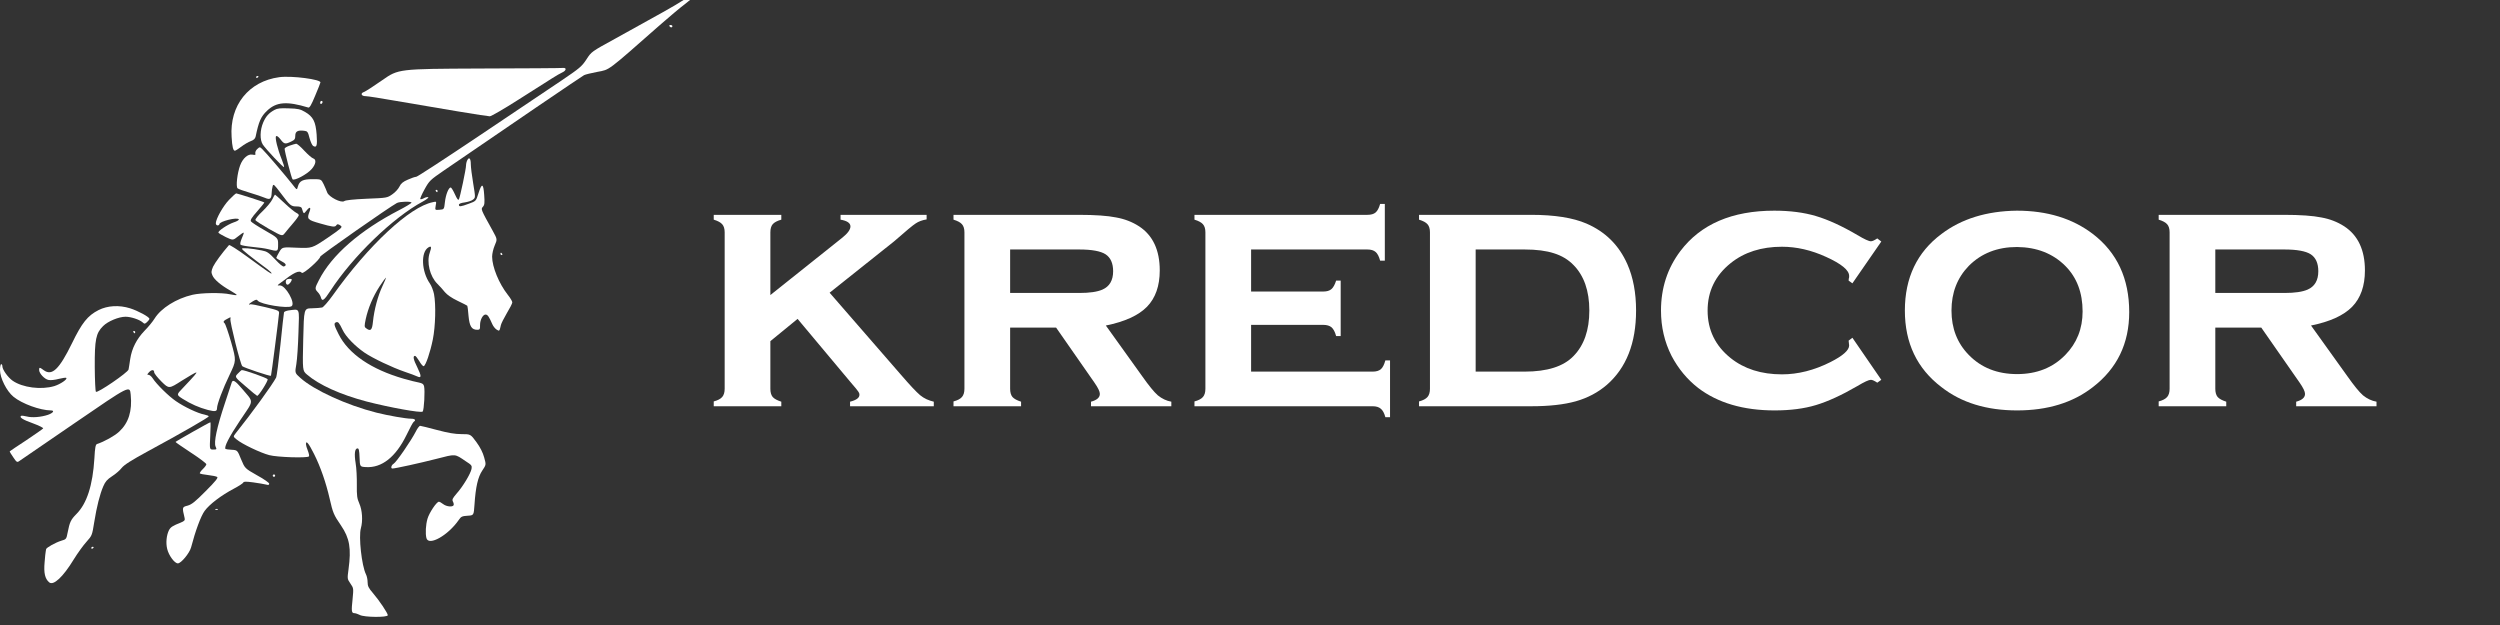
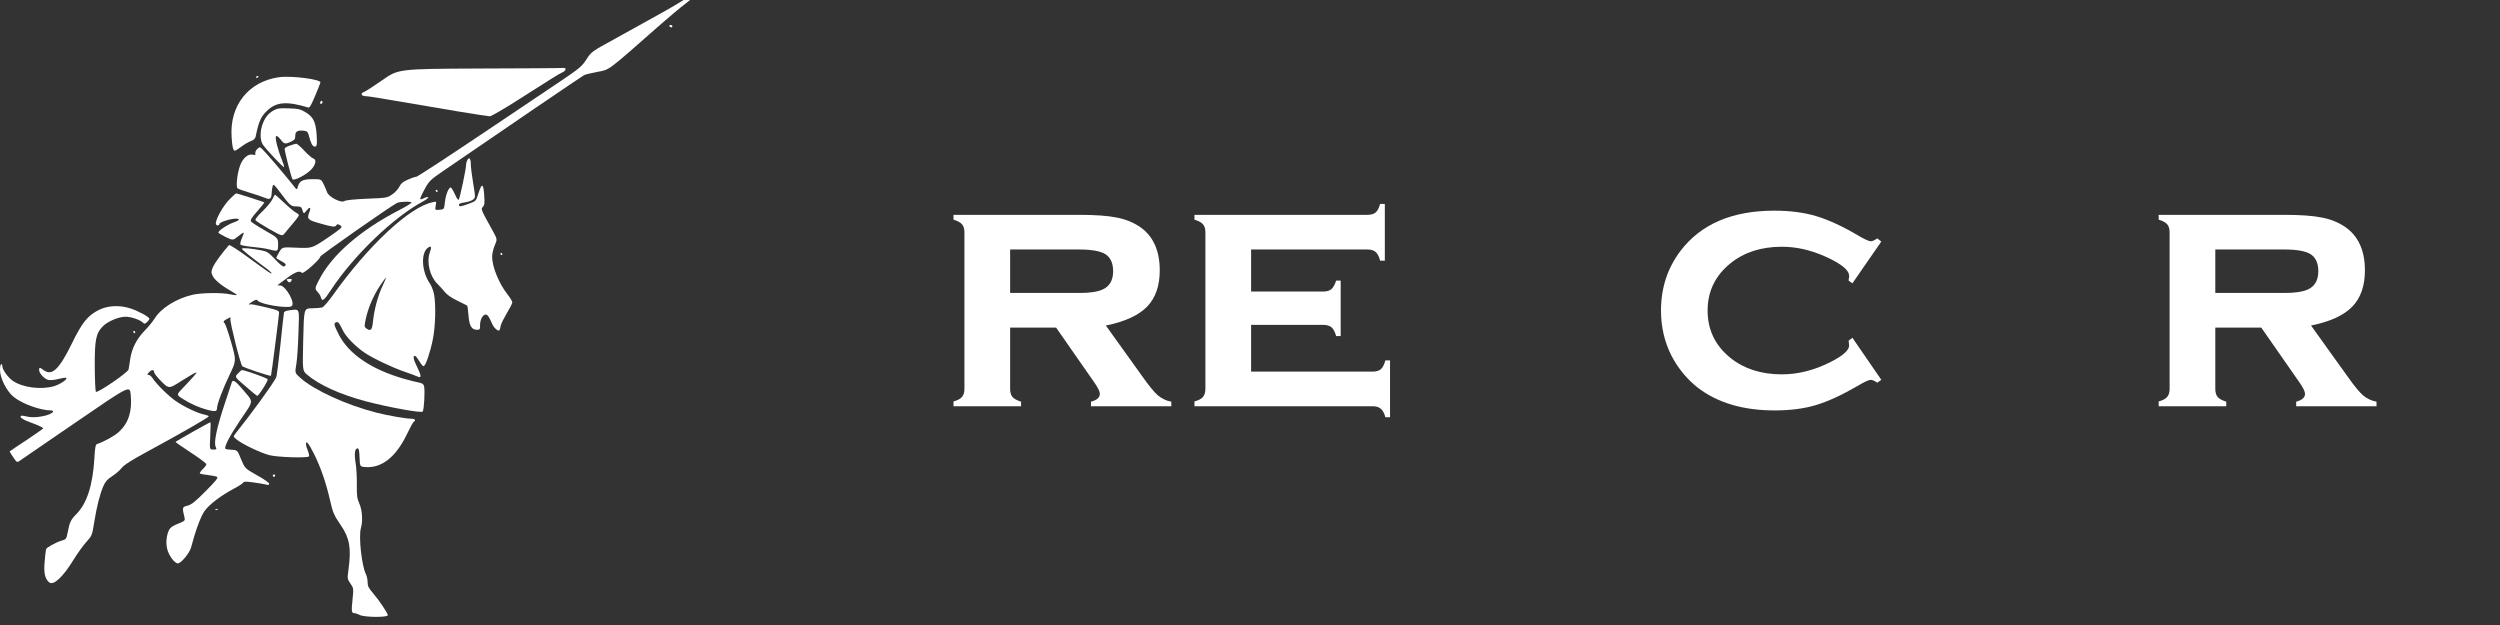
<svg xmlns="http://www.w3.org/2000/svg" width="400" viewBox="0 0 300 75" height="100" preserveAspectRatio="xMidYMid meet">
  <rect x="0" y="0" width="300" height="75" fill="#333333" stroke="none" />
  <defs>
    <clipPath id="91ed2aa489">
      <path d="M 28 37 L 50 37 L 50 74.012 L 28 74.012 Z M 28 37 " />
    </clipPath>
  </defs>
  <g id="8a13912b7a">
    <g style="fill:#ffffff;fill-opacity:1;">
      <g transform="translate(83.632, 48.75)">
-         <path style="stroke:none" d="M 12.078 -10.484 L 18.422 -2.906 C 18.973 -2.27 19.285 -1.891 19.359 -1.766 C 19.453 -1.648 19.5 -1.52 19.5 -1.375 C 19.5 -1.008 19.125 -0.734 18.375 -0.547 L 18.375 0 L 28.422 0 L 28.422 -0.547 C 28.117 -0.617 27.828 -0.719 27.547 -0.844 C 27.266 -0.977 27.008 -1.141 26.781 -1.328 C 26.551 -1.523 26.238 -1.832 25.844 -2.25 C 25.457 -2.664 24.992 -3.188 24.453 -3.812 L 15.922 -13.625 L 23.672 -19.797 C 25.047 -21.004 25.906 -21.719 26.25 -21.938 C 26.602 -22.176 27.039 -22.336 27.562 -22.422 L 27.562 -22.969 L 17.234 -22.969 L 17.234 -22.391 C 18.023 -22.254 18.422 -21.984 18.422 -21.578 C 18.422 -21.203 18.098 -20.754 17.453 -20.234 L 8.812 -13.344 L 8.812 -20.875 C 8.812 -21.301 8.906 -21.625 9.094 -21.844 C 9.289 -22.07 9.633 -22.254 10.125 -22.391 L 10.125 -22.969 L 2.016 -22.969 L 2.016 -22.391 C 2.504 -22.242 2.844 -22.062 3.031 -21.844 C 3.227 -21.625 3.328 -21.301 3.328 -20.875 L 3.328 -2.094 C 3.328 -1.664 3.227 -1.336 3.031 -1.109 C 2.832 -0.879 2.492 -0.703 2.016 -0.578 L 2.016 0 L 10.125 0 L 10.125 -0.547 C 9.633 -0.703 9.289 -0.891 9.094 -1.109 C 8.906 -1.336 8.812 -1.664 8.812 -2.094 L 8.812 -7.812 Z M 12.078 -10.484 " />
-       </g>
+         </g>
      <g transform="translate(112.404, 48.75)">
        <path style="stroke:none" d="M 8.812 -9.438 L 14.328 -9.438 L 18.922 -2.844 C 19.359 -2.219 19.578 -1.766 19.578 -1.484 C 19.578 -1.047 19.223 -0.734 18.516 -0.547 L 18.516 0 L 28.156 0 L 28.156 -0.547 C 27.57 -0.648 27.031 -0.906 26.531 -1.312 C 26.082 -1.707 25.457 -2.473 24.656 -3.609 L 20.297 -9.688 C 22.566 -10.145 24.211 -10.895 25.234 -11.938 C 26.254 -12.988 26.766 -14.441 26.766 -16.297 C 26.766 -18.742 25.938 -20.508 24.281 -21.594 C 23.457 -22.125 22.539 -22.477 21.531 -22.656 C 20.508 -22.863 19.02 -22.969 17.062 -22.969 L 2.016 -22.969 L 2.016 -22.391 C 2.504 -22.242 2.844 -22.062 3.031 -21.844 C 3.227 -21.625 3.328 -21.301 3.328 -20.875 L 3.328 -2.094 C 3.328 -1.664 3.227 -1.336 3.031 -1.109 C 2.832 -0.879 2.492 -0.703 2.016 -0.578 L 2.016 0 L 10.125 0 L 10.125 -0.547 C 9.633 -0.703 9.289 -0.891 9.094 -1.109 C 8.906 -1.336 8.812 -1.664 8.812 -2.094 Z M 8.812 -13.594 L 8.812 -18.812 L 17.109 -18.812 C 18.617 -18.812 19.672 -18.617 20.266 -18.234 C 20.867 -17.836 21.172 -17.16 21.172 -16.203 C 21.172 -15.109 20.742 -14.375 19.891 -14 C 19.273 -13.727 18.348 -13.594 17.109 -13.594 Z M 8.812 -13.594 " />
      </g>
    </g>
    <g style="fill:#ffffff;fill-opacity:1;">
      <g transform="translate(141.32, 48.75)">
        <path style="stroke:none" d="M 8.812 -9.766 L 17.469 -9.766 C 17.906 -9.766 18.238 -9.664 18.469 -9.469 C 18.695 -9.27 18.879 -8.922 19.016 -8.422 L 19.562 -8.422 L 19.562 -15.078 L 19.016 -15.078 C 18.859 -14.578 18.664 -14.234 18.438 -14.047 C 18.219 -13.859 17.895 -13.766 17.469 -13.766 L 8.812 -13.766 L 8.812 -18.812 L 22.766 -18.812 C 23.203 -18.812 23.531 -18.711 23.75 -18.516 C 23.977 -18.328 24.16 -17.977 24.297 -17.469 L 24.859 -17.469 L 24.859 -24.281 L 24.297 -24.281 C 24.16 -23.789 23.977 -23.445 23.75 -23.25 C 23.531 -23.062 23.203 -22.969 22.766 -22.969 L 2.016 -22.969 L 2.016 -22.391 C 2.504 -22.242 2.844 -22.062 3.031 -21.844 C 3.227 -21.625 3.328 -21.301 3.328 -20.875 L 3.328 -2.094 C 3.328 -1.664 3.227 -1.336 3.031 -1.109 C 2.832 -0.879 2.492 -0.703 2.016 -0.578 L 2.016 0 L 23.406 0 C 23.82 0 24.145 0.098 24.375 0.297 C 24.613 0.492 24.797 0.832 24.922 1.312 L 25.484 1.312 L 25.484 -5.5 L 24.922 -5.5 C 24.785 -4.988 24.602 -4.633 24.375 -4.438 C 24.145 -4.25 23.82 -4.156 23.406 -4.156 L 8.812 -4.156 Z M 8.812 -9.766 " />
      </g>
      <g transform="translate(168.267, 48.75)">
-         <path style="stroke:none" d="M 3.328 -2.094 C 3.328 -1.664 3.227 -1.336 3.031 -1.109 C 2.832 -0.879 2.492 -0.703 2.016 -0.578 L 2.016 0 L 15.484 0 C 17.617 0 19.398 -0.195 20.828 -0.594 C 22.254 -1 23.492 -1.656 24.547 -2.562 C 26.891 -4.602 28.062 -7.578 28.062 -11.484 C 28.062 -13.617 27.711 -15.473 27.016 -17.047 C 26.016 -19.316 24.379 -20.941 22.109 -21.922 C 20.492 -22.617 18.285 -22.969 15.484 -22.969 L 2.016 -22.969 L 2.016 -22.391 C 2.504 -22.242 2.844 -22.062 3.031 -21.844 C 3.227 -21.625 3.328 -21.301 3.328 -20.875 Z M 8.812 -4.156 L 8.812 -18.812 L 14.688 -18.812 C 16.102 -18.812 17.273 -18.66 18.203 -18.359 C 19.141 -18.066 19.922 -17.598 20.547 -16.953 C 21.816 -15.672 22.453 -13.848 22.453 -11.484 C 22.453 -9.129 21.816 -7.305 20.547 -6.016 C 19.348 -4.773 17.395 -4.156 14.688 -4.156 Z M 8.812 -4.156 " />
-       </g>
+         </g>
      <g transform="translate(197.819, 48.75)">
        <path style="stroke:none" d="M 24.469 -8.219 L 24.016 -7.875 C 24.055 -7.531 24.078 -7.336 24.078 -7.297 C 24.078 -6.723 23.328 -6.055 21.828 -5.297 C 19.879 -4.316 17.941 -3.828 16.016 -3.828 C 13.547 -3.828 11.492 -4.477 9.859 -5.781 C 8.016 -7.258 7.094 -9.16 7.094 -11.484 C 7.094 -13.797 8.016 -15.691 9.859 -17.172 C 11.492 -18.484 13.547 -19.141 16.016 -19.141 C 17.773 -19.141 19.539 -18.734 21.312 -17.922 C 23.156 -17.086 24.078 -16.328 24.078 -15.641 C 24.078 -15.617 24.078 -15.586 24.078 -15.547 C 24.078 -15.504 24.07 -15.445 24.062 -15.375 C 24.039 -15.363 24.031 -15.332 24.031 -15.281 C 24.031 -15.227 24.023 -15.16 24.016 -15.078 L 24.469 -14.75 L 27.938 -19.766 L 27.453 -20.141 C 27.117 -19.91 26.863 -19.797 26.688 -19.797 C 26.438 -19.797 25.895 -20.047 25.062 -20.547 C 23.195 -21.641 21.535 -22.398 20.078 -22.828 C 18.641 -23.254 16.977 -23.469 15.094 -23.469 C 10.031 -23.469 6.273 -21.852 3.828 -18.625 C 2.273 -16.562 1.5 -14.18 1.5 -11.484 C 1.5 -9.523 1.922 -7.711 2.766 -6.047 C 3.578 -4.504 4.645 -3.219 5.969 -2.188 C 8.332 -0.395 11.391 0.5 15.141 0.5 C 17.035 0.5 18.688 0.285 20.094 -0.141 C 21.539 -0.578 23.195 -1.336 25.062 -2.422 C 25.895 -2.922 26.438 -3.172 26.688 -3.172 C 26.863 -3.172 27.117 -3.055 27.453 -2.828 L 27.938 -3.172 Z M 24.469 -8.219 " />
      </g>
      <g transform="translate(227.084, 48.75)">
-         <path style="stroke:none" d="M 14.938 -23.469 C 11.312 -23.426 8.297 -22.492 5.891 -20.672 C 2.961 -18.484 1.5 -15.422 1.5 -11.484 C 1.5 -7.586 2.961 -4.523 5.891 -2.297 C 8.273 -0.43 11.301 0.5 14.969 0.5 C 18.633 0.5 21.664 -0.43 24.062 -2.297 C 26.969 -4.535 28.422 -7.535 28.422 -11.297 C 28.422 -15.316 26.969 -18.441 24.062 -20.672 C 21.625 -22.535 18.582 -23.469 14.938 -23.469 Z M 14.953 -19.109 C 17.328 -19.086 19.258 -18.332 20.75 -16.844 C 22.133 -15.457 22.828 -13.633 22.828 -11.375 C 22.828 -9.312 22.133 -7.57 20.75 -6.156 C 19.258 -4.625 17.332 -3.859 14.969 -3.859 C 12.594 -3.859 10.66 -4.625 9.172 -6.156 C 7.785 -7.57 7.094 -9.348 7.094 -11.484 C 7.094 -13.629 7.785 -15.414 9.172 -16.844 C 10.672 -18.352 12.598 -19.109 14.953 -19.109 Z M 14.953 -19.109 " />
-       </g>
+         </g>
      <g transform="translate(257.025, 48.75)">
        <path style="stroke:none" d="M 8.812 -9.438 L 14.328 -9.438 L 18.922 -2.844 C 19.359 -2.219 19.578 -1.766 19.578 -1.484 C 19.578 -1.047 19.223 -0.734 18.516 -0.547 L 18.516 0 L 28.156 0 L 28.156 -0.547 C 27.57 -0.648 27.031 -0.906 26.531 -1.312 C 26.082 -1.707 25.457 -2.473 24.656 -3.609 L 20.297 -9.688 C 22.566 -10.145 24.211 -10.895 25.234 -11.938 C 26.254 -12.988 26.766 -14.441 26.766 -16.297 C 26.766 -18.742 25.938 -20.508 24.281 -21.594 C 23.457 -22.125 22.539 -22.477 21.531 -22.656 C 20.508 -22.863 19.02 -22.969 17.062 -22.969 L 2.016 -22.969 L 2.016 -22.391 C 2.504 -22.242 2.844 -22.062 3.031 -21.844 C 3.227 -21.625 3.328 -21.301 3.328 -20.875 L 3.328 -2.094 C 3.328 -1.664 3.227 -1.336 3.031 -1.109 C 2.832 -0.879 2.492 -0.703 2.016 -0.578 L 2.016 0 L 10.125 0 L 10.125 -0.547 C 9.633 -0.703 9.289 -0.891 9.094 -1.109 C 8.906 -1.336 8.812 -1.664 8.812 -2.094 Z M 8.812 -13.594 L 8.812 -18.812 L 17.109 -18.812 C 18.617 -18.812 19.672 -18.617 20.266 -18.234 C 20.867 -17.836 21.172 -17.16 21.172 -16.203 C 21.172 -15.109 20.742 -14.375 19.891 -14 C 19.273 -13.727 18.348 -13.594 17.109 -13.594 Z M 8.812 -13.594 " />
      </g>
    </g>
    <path style=" stroke:none;fill-rule:nonzero;fill:#ffffff;fill-opacity:1;" d="M 81.824 0.125 C 81.055 0.637 79.32 1.605 73.801 4.652 C 70.969 6.203 70.969 6.203 70.371 7.129 C 69.812 7.98 69.574 8.18 67.297 9.719 C 65.93 10.629 61.531 13.586 57.504 16.293 C 53.477 18.996 50.078 21.215 49.949 21.215 C 49.805 21.215 49.352 21.371 48.938 21.559 C 48.355 21.812 48.113 22.012 47.93 22.395 C 47.801 22.668 47.414 23.094 47.074 23.32 C 46.461 23.75 46.406 23.75 44 23.848 C 42.406 23.918 41.469 24.02 41.312 24.133 C 40.957 24.402 39.461 23.633 39.262 23.094 C 39.191 22.879 38.992 22.438 38.836 22.098 C 38.535 21.5 38.535 21.5 37.512 21.5 C 36.344 21.5 35.934 21.699 35.746 22.383 C 35.633 22.824 35.633 22.824 35.148 22.195 C 34.367 21.188 31.805 18.184 31.465 17.887 C 31.18 17.613 31.164 17.613 30.867 17.887 C 30.711 18.027 30.609 18.254 30.637 18.398 C 30.695 18.598 30.637 18.625 30.281 18.555 C 29.754 18.453 29.129 18.996 28.816 19.848 C 28.477 20.758 28.289 22.383 28.504 22.594 C 28.602 22.68 29.258 22.922 29.953 23.121 C 30.668 23.336 31.477 23.605 31.777 23.734 C 32.402 24.004 32.574 23.891 32.602 23.137 C 32.602 22.895 32.66 22.555 32.715 22.355 C 32.801 22.027 32.871 22.098 33.711 23.207 C 34.82 24.688 34.922 24.773 35.605 24.773 C 35.973 24.773 36.172 24.844 36.215 24.984 C 36.445 25.711 36.43 25.711 36.785 25.27 C 37.168 24.773 37.355 24.844 37.141 25.398 C 36.801 26.297 36.887 26.379 38.395 26.809 C 39.875 27.234 40.199 27.277 40.344 27.051 C 40.457 26.863 40.598 26.863 40.898 27.094 C 41.125 27.262 40.969 27.406 39.305 28.543 C 37.441 29.797 37.441 29.797 35.648 29.727 C 33.867 29.641 33.867 29.641 33.512 30.238 C 33.312 30.578 33.156 30.891 33.156 30.934 C 33.156 30.992 33.414 31.164 33.727 31.32 C 34.324 31.617 34.438 31.844 34.082 31.973 C 33.953 32.031 33.57 31.719 33.016 31.121 C 32.246 30.309 32.062 30.18 31.406 30.051 C 30.125 29.797 29.031 29.711 29.031 29.852 C 29.031 29.969 30.055 30.793 32.105 32.316 C 32.359 32.516 32.586 32.727 32.586 32.785 C 32.586 32.926 32.387 32.785 29.629 30.777 C 28.504 29.953 27.535 29.34 27.48 29.41 C 26.641 30.367 25.801 31.52 25.57 32 C 25.344 32.527 25.332 32.684 25.488 33.039 C 25.688 33.539 26.512 34.234 27.648 34.875 C 28.105 35.133 28.445 35.375 28.402 35.402 C 28.375 35.445 28.004 35.402 27.605 35.316 C 26.582 35.09 24.137 35.133 23.098 35.375 C 21.145 35.828 19.324 36.984 18.555 38.219 C 18.328 38.59 17.789 39.246 17.348 39.688 C 16.395 40.684 15.824 41.793 15.625 43.086 C 15.555 43.613 15.453 44.184 15.426 44.34 C 15.355 44.695 11.699 47.199 11.512 47.016 C 11.441 46.945 11.383 45.605 11.371 44.055 C 11.355 40.727 11.512 39.984 12.367 39.133 C 12.949 38.547 14.258 38.008 15.07 38.008 C 15.711 38.008 16.734 38.348 17.105 38.676 C 17.348 38.891 17.375 38.891 17.645 38.648 C 17.801 38.504 17.93 38.336 17.93 38.262 C 17.93 38.035 16.562 37.297 15.609 36.996 C 14.289 36.582 12.906 36.668 11.824 37.211 C 10.516 37.879 9.832 38.734 8.637 41.195 C 7.102 44.324 6.246 45.152 5.25 44.426 C 4.754 44.055 4.695 44.055 4.695 44.395 C 4.695 44.809 5.352 45.508 5.82 45.594 C 6.047 45.648 6.602 45.594 7.059 45.465 C 7.5 45.352 7.914 45.293 7.953 45.352 C 8.125 45.508 7.242 46.105 6.516 46.332 C 4.938 46.801 2.719 46.516 1.523 45.691 C 0.969 45.309 0.285 44.355 0.285 43.957 C 0.285 43.812 0.227 43.699 0.141 43.699 C 0.07 43.699 0 44.012 0 44.395 C 0 45.352 0.797 46.945 1.621 47.613 C 2.648 48.453 4.809 49.234 6.09 49.25 C 6.59 49.25 6.402 49.547 5.762 49.777 C 4.922 50.059 3.828 50.145 3.215 49.977 C 2.902 49.902 2.605 49.859 2.531 49.902 C 2.277 50.074 2.746 50.375 3.984 50.812 C 4.684 51.07 5.223 51.34 5.18 51.41 C 5.121 51.484 4.211 52.125 3.145 52.836 C 2.078 53.531 1.195 54.129 1.168 54.16 C 1.137 54.172 1.324 54.5 1.578 54.855 C 1.977 55.453 2.051 55.512 2.293 55.34 C 2.434 55.238 5.48 53.148 9.066 50.699 C 15.582 46.23 15.582 46.23 15.684 47.355 C 15.883 49.336 15.426 50.758 14.289 51.809 C 13.746 52.309 12.523 52.992 11.656 53.277 C 11.469 53.332 11.398 53.676 11.328 55 C 11.129 58.258 10.418 60.434 9.164 61.688 C 8.496 62.371 8.367 62.625 8.113 63.922 C 7.969 64.688 7.941 64.719 7.355 64.887 C 6.66 65.102 5.562 65.715 5.535 65.898 C 5.52 65.984 5.508 66.082 5.492 66.141 C 5.465 66.211 5.406 66.809 5.352 67.477 C 5.238 68.746 5.395 69.457 5.906 69.883 C 6.418 70.309 7.57 69.23 8.836 67.152 C 9.32 66.367 10.02 65.402 10.387 65.004 C 11.043 64.277 11.059 64.219 11.301 62.695 C 11.613 60.762 11.98 59.324 12.395 58.355 C 12.637 57.789 12.863 57.531 13.449 57.148 C 13.859 56.891 14.387 56.434 14.602 56.152 C 14.898 55.781 15.766 55.227 17.789 54.129 C 21.785 51.969 25.047 50.09 25.047 49.961 C 25.047 49.902 24.805 49.805 24.52 49.746 C 23.777 49.617 22.113 48.836 21.117 48.141 C 20.266 47.57 18.754 46.09 18.301 45.363 C 18.156 45.152 17.945 44.98 17.816 44.98 C 17.633 44.98 17.645 44.938 17.859 44.695 C 18.172 44.34 18.5 44.324 18.5 44.668 C 18.5 44.809 18.898 45.309 19.383 45.793 C 20.277 46.672 20.277 46.672 21.828 45.676 C 22.684 45.137 23.453 44.695 23.539 44.695 C 23.68 44.695 23.336 45.094 21.93 46.574 C 21.16 47.371 21.16 47.371 21.93 47.867 C 22.91 48.48 23.863 48.906 24.934 49.191 C 25.828 49.418 26.043 49.379 26.043 48.98 C 26.043 48.508 26.754 46.617 27.562 44.953 C 28.359 43.285 28.359 43.285 27.75 41.109 C 27.406 39.914 27.051 38.859 26.938 38.777 C 26.727 38.605 26.824 38.477 27.422 38.18 C 27.68 38.035 27.707 38.051 27.648 38.262 C 27.562 38.59 28.844 43.715 29.074 43.941 C 29.242 44.113 32.43 45.18 32.516 45.094 C 32.559 45.051 33.426 38.32 33.484 37.594 C 33.512 37.281 33.414 37.238 31.832 36.855 C 30.895 36.625 30.082 36.469 30.012 36.527 C 29.941 36.57 29.883 36.57 29.883 36.512 C 29.883 36.469 30.082 36.312 30.34 36.156 C 30.723 35.93 30.809 35.914 30.938 36.086 C 31.277 36.527 34.539 37.055 34.992 36.742 C 35.492 36.398 34.266 34.223 33.582 34.25 C 33.242 34.266 33.242 34.266 33.598 33.992 C 35.305 32.672 35.875 32.387 36.23 32.742 C 36.402 32.914 38.422 31.121 38.422 30.805 C 38.422 30.648 46.719 24.844 47.629 24.359 C 47.984 24.176 49.379 24.148 49.379 24.316 C 49.379 24.387 48.727 24.785 47.93 25.199 C 43.188 27.648 39.789 30.621 38.266 33.625 C 37.766 34.59 37.766 34.664 38.137 35.062 C 38.309 35.23 38.465 35.516 38.508 35.688 C 38.648 36.227 38.891 36.059 39.633 34.918 C 42.32 30.777 47.176 26.098 50.73 24.188 C 51.199 23.934 51.484 23.691 51.387 23.664 C 51.285 23.633 51.043 23.676 50.859 23.789 C 50.676 23.891 50.477 23.934 50.434 23.891 C 50.391 23.832 50.617 23.32 50.945 22.723 C 51.516 21.684 51.613 21.598 53.266 20.461 C 60.605 15.422 69.855 9.133 70.086 9.02 C 70.242 8.934 70.969 8.762 71.707 8.621 C 73.188 8.336 72.762 8.664 79.191 3 C 80.289 2.047 81.613 0.922 82.152 0.523 C 82.68 0.125 83.105 -0.246 83.105 -0.301 C 83.105 -0.543 82.566 -0.371 81.824 0.125 Z M 81.824 0.125 " />
    <path style=" stroke:none;fill-rule:nonzero;fill:#ffffff;fill-opacity:1;" d="M 80.332 3.141 C 80.375 3.215 80.473 3.285 80.559 3.285 C 80.629 3.285 80.688 3.215 80.688 3.141 C 80.688 3.059 80.586 3 80.457 3 C 80.344 3 80.289 3.059 80.332 3.141 Z M 80.332 3.141 " />
    <path style=" stroke:none;fill-rule:nonzero;fill:#ffffff;fill-opacity:1;" d="M 57.52 8.223 C 47.812 8.266 47.812 8.266 45.879 9.617 C 44.824 10.355 43.828 10.996 43.672 11.039 C 43.219 11.195 43.348 11.539 43.871 11.539 C 44.113 11.539 45.766 11.793 47.531 12.109 C 52.754 13.02 58.445 13.957 58.773 13.957 C 58.941 13.957 60.492 13.062 62.23 11.949 C 63.965 10.84 65.773 9.703 66.242 9.402 C 66.711 9.105 67.266 8.777 67.496 8.68 C 67.965 8.465 68.008 8.109 67.566 8.152 C 67.383 8.18 62.871 8.207 57.52 8.223 Z M 57.52 8.223 " />
    <path style=" stroke:none;fill-rule:nonzero;fill:#ffffff;fill-opacity:1;" d="M 30.738 9.277 C 30.738 9.348 30.809 9.375 30.879 9.332 C 30.965 9.289 31.023 9.219 31.023 9.176 C 31.023 9.148 30.965 9.121 30.879 9.121 C 30.809 9.121 30.738 9.191 30.738 9.277 Z M 30.738 9.277 " />
    <path style=" stroke:none;fill-rule:nonzero;fill:#ffffff;fill-opacity:1;" d="M 33.512 9.262 C 29.84 9.758 27.535 12.648 27.793 16.434 C 27.863 17.629 27.977 18.086 28.191 18.086 C 28.262 18.086 28.602 17.871 28.957 17.602 C 29.301 17.332 29.828 17.031 30.098 16.934 C 30.453 16.805 30.625 16.633 30.68 16.375 C 31.051 14.582 31.309 13.984 32.047 13.289 C 33.156 12.223 34.422 12.121 37 12.906 C 37.156 12.945 37.367 12.578 37.809 11.512 C 38.152 10.699 38.438 9.988 38.449 9.902 C 38.562 9.531 35.008 9.062 33.512 9.262 Z M 33.512 9.262 " />
    <path style=" stroke:none;fill-rule:nonzero;fill:#ffffff;fill-opacity:1;" d="M 38.422 12.336 C 38.422 12.449 38.492 12.508 38.562 12.465 C 38.648 12.422 38.707 12.32 38.707 12.234 C 38.707 12.164 38.648 12.109 38.562 12.109 C 38.492 12.109 38.422 12.207 38.422 12.336 Z M 38.422 12.336 " />
    <path style=" stroke:none;fill-rule:nonzero;fill:#ffffff;fill-opacity:1;" d="M 32.945 13.188 C 32.262 13.559 31.918 13.945 31.59 14.684 C 31.191 15.609 31.164 16.773 31.535 17.344 C 31.891 17.887 33.996 20.133 34.082 20.047 C 34.125 20.004 33.996 19.605 33.812 19.137 C 33.312 17.914 32.973 16.504 33.129 16.348 C 33.215 16.262 33.414 16.406 33.656 16.719 C 34.098 17.301 34.223 17.332 34.938 16.988 C 35.363 16.789 35.434 16.676 35.434 16.277 C 35.434 15.766 35.734 15.594 36.516 15.695 C 36.887 15.738 36.957 15.82 37.141 16.562 C 37.27 17.031 37.469 17.457 37.582 17.516 C 38.008 17.758 38.094 17.488 37.996 16.148 C 37.883 14.598 37.582 14 36.602 13.43 C 36.047 13.105 35.762 13.031 34.652 13.004 C 33.668 12.961 33.27 13.004 32.945 13.188 Z M 32.945 13.188 " />
    <path style=" stroke:none;fill-rule:nonzero;fill:#ffffff;fill-opacity:1;" d="M 34.766 17.473 C 34.422 17.586 34.152 17.758 34.152 17.844 C 34.168 18.242 34.977 21.387 35.105 21.516 C 35.32 21.727 36.855 20.918 37.398 20.289 C 37.91 19.707 37.996 19.137 37.582 19.008 C 37.426 18.965 36.941 18.539 36.516 18.086 C 36.09 17.613 35.648 17.246 35.547 17.246 C 35.449 17.258 35.094 17.359 34.766 17.473 Z M 34.766 17.473 " />
    <path style=" stroke:none;fill-rule:nonzero;fill:#ffffff;fill-opacity:1;" d="M 56.082 19.207 C 55.996 19.363 55.926 19.648 55.926 19.836 C 55.926 20.277 55.215 23.633 55.07 23.918 C 54.984 24.062 54.859 23.906 54.586 23.309 C 54.387 22.867 54.16 22.496 54.09 22.496 C 53.832 22.496 53.492 23.352 53.391 24.246 C 53.293 25.129 53.293 25.129 52.738 25.172 C 52.195 25.215 52.195 25.215 52.281 24.688 C 52.383 24.16 52.383 24.16 51.941 24.262 C 49.18 24.801 44.215 29.426 39.93 35.445 C 39.402 36.184 38.82 36.84 38.664 36.898 C 38.492 36.941 37.926 36.984 37.41 36.996 C 36.473 37.012 36.473 37.012 36.387 40.738 C 36.301 44.48 36.301 44.48 36.828 44.938 C 38.281 46.191 40.855 47.355 44 48.184 C 46.746 48.895 50.531 49.578 50.719 49.391 C 50.887 49.219 51.016 46.871 50.887 46.348 C 50.832 46.09 50.676 45.992 50.277 45.906 C 49.977 45.863 49.168 45.648 48.453 45.449 C 44.543 44.324 41.809 42.461 40.629 40.098 C 40.074 39.004 40.031 38.789 40.328 38.676 C 40.57 38.578 40.699 38.719 41.113 39.586 C 41.48 40.383 42.59 41.523 43.746 42.32 C 44.754 43 47.016 44.082 48.598 44.625 C 49.223 44.836 49.879 45.078 50.047 45.164 C 50.59 45.422 50.602 45.152 50.078 44.082 C 49.594 43.129 49.523 42.703 49.805 42.703 C 49.879 42.703 50.105 42.988 50.32 43.344 C 50.52 43.699 50.762 43.969 50.844 43.941 C 51.086 43.871 51.629 42.277 51.941 40.727 C 52.254 39.16 52.324 36.582 52.082 35.289 C 51.996 34.875 51.785 34.309 51.586 34.023 C 50.574 32.57 50.477 30.266 51.398 29.695 C 51.77 29.469 51.812 29.625 51.57 30.324 C 51.172 31.461 51.586 33.168 52.48 34.051 C 52.766 34.336 53.18 34.789 53.391 35.062 C 53.633 35.359 54.203 35.758 54.887 36.086 C 55.5 36.383 56.023 36.641 56.066 36.684 C 56.098 36.711 56.184 37.266 56.223 37.906 C 56.34 39.16 56.594 39.574 57.277 39.574 C 57.578 39.574 57.617 39.5 57.605 39.004 C 57.605 38.348 57.977 37.68 58.316 37.75 C 58.543 37.793 58.688 38.02 59.086 38.918 C 59.184 39.145 59.41 39.43 59.582 39.543 C 59.938 39.773 59.938 39.758 60.109 39.004 C 60.152 38.805 60.48 38.164 60.82 37.582 C 61.176 36.996 61.477 36.414 61.477 36.285 C 61.477 36.156 61.234 35.746 60.922 35.359 C 59.883 34.035 59.055 32.031 59.055 30.793 C 59.055 30.438 59.199 29.84 59.371 29.441 C 59.684 28.715 59.684 28.715 59.129 27.703 C 57.676 25.086 57.691 25.102 57.945 24.816 C 58.145 24.602 58.176 24.359 58.102 23.379 C 58.004 21.969 57.816 21.926 57.406 23.223 C 57.121 24.133 57.121 24.133 56.266 24.445 C 55.27 24.816 55.07 24.828 55.07 24.574 C 55.07 24.445 55.312 24.348 55.77 24.289 C 56.152 24.23 56.609 24.09 56.766 23.949 C 57.062 23.707 57.062 23.707 56.781 21.996 C 56.621 21.059 56.496 20.02 56.496 19.691 C 56.496 19.023 56.297 18.797 56.082 19.207 Z M 45.895 34.336 C 45.34 35.504 44.898 37.184 44.754 38.605 C 44.656 39.629 44.469 39.801 43.93 39.387 C 43.715 39.23 43.715 39.133 43.887 38.293 C 44.172 36.984 44.754 35.586 45.551 34.363 C 45.938 33.781 46.277 33.312 46.305 33.312 C 46.348 33.312 46.164 33.781 45.895 34.336 Z M 45.895 34.336 " />
    <path style=" stroke:none;fill-rule:nonzero;fill:#ffffff;fill-opacity:1;" d="M 52.297 22.922 C 52.34 22.992 52.41 23.066 52.453 23.066 C 52.48 23.066 52.512 22.992 52.512 22.922 C 52.512 22.836 52.438 22.781 52.355 22.781 C 52.281 22.781 52.254 22.836 52.297 22.922 Z M 52.297 22.922 " />
    <path style=" stroke:none;fill-rule:nonzero;fill:#ffffff;fill-opacity:1;" d="M 27.48 23.988 C 26.766 24.73 25.898 26.281 25.898 26.793 C 25.898 26.938 26 27.051 26.113 27.051 C 26.227 27.051 26.328 26.977 26.328 26.895 C 26.328 26.566 28.488 26.023 28.66 26.324 C 28.703 26.395 28.434 26.566 28.062 26.68 C 27.309 26.938 26.141 27.719 26.211 27.918 C 26.242 27.988 26.641 28.23 27.109 28.457 C 27.961 28.855 27.961 28.855 28.574 28.359 C 28.902 28.09 29.199 27.891 29.242 27.918 C 29.273 27.961 29.172 28.258 29.016 28.602 C 28.844 29.012 28.789 29.285 28.875 29.371 C 28.945 29.441 29.57 29.555 30.27 29.625 C 30.965 29.684 31.82 29.809 32.16 29.895 C 33.371 30.207 33.371 30.207 33.371 29.328 C 33.371 28.559 33.371 28.559 31.805 27.66 C 30.949 27.176 30.184 26.68 30.113 26.566 C 30.012 26.422 30.195 26.109 30.867 25.355 C 31.363 24.785 31.75 24.316 31.719 24.289 C 31.633 24.219 28.488 23.207 28.348 23.207 C 28.277 23.207 27.891 23.562 27.48 23.988 Z M 27.48 23.988 " />
    <path style=" stroke:none;fill-rule:nonzero;fill:#ffffff;fill-opacity:1;" d="M 32.688 23.906 C 32.559 24.203 32.02 24.844 31.508 25.344 C 30.992 25.824 30.609 26.309 30.652 26.41 C 30.68 26.508 31.422 26.977 32.289 27.477 C 33.867 28.359 33.867 28.359 34.168 27.988 C 34.34 27.773 34.777 27.234 35.164 26.793 C 35.547 26.352 35.859 25.91 35.859 25.824 C 35.859 25.742 35.719 25.613 35.535 25.527 C 35.363 25.441 34.723 24.93 34.125 24.359 C 33.527 23.805 33.027 23.352 33 23.352 C 32.973 23.352 32.828 23.605 32.688 23.906 Z M 32.688 23.906 " />
    <path style=" stroke:none;fill-rule:nonzero;fill:#ffffff;fill-opacity:1;" d="M 60.051 30.465 C 60.051 30.535 60.125 30.605 60.207 30.605 C 60.281 30.605 60.309 30.535 60.266 30.465 C 60.223 30.379 60.152 30.324 60.109 30.324 C 60.082 30.324 60.051 30.379 60.051 30.465 Z M 60.051 30.465 " />
-     <path style=" stroke:none;fill-rule:nonzero;fill:#ffffff;fill-opacity:1;" d="M 34.395 33.555 C 34.211 33.723 34.297 34.164 34.508 34.164 C 34.68 34.164 35.008 33.766 35.008 33.539 C 35.008 33.426 34.508 33.438 34.395 33.555 Z M 34.395 33.555 " />
+     <path style=" stroke:none;fill-rule:nonzero;fill:#ffffff;fill-opacity:1;" d="M 34.395 33.555 C 34.68 34.164 35.008 33.766 35.008 33.539 C 35.008 33.426 34.508 33.438 34.395 33.555 Z M 34.395 33.555 " />
    <g clip-rule="nonzero" clip-path="url(#91ed2aa489)">
      <path style=" stroke:none;fill-rule:nonzero;fill:#ffffff;fill-opacity:1;" d="M 34.609 37.254 C 34.352 37.297 34.109 37.395 34.082 37.48 C 34.055 37.582 33.855 39.316 33.656 41.336 C 33.441 43.371 33.215 45.164 33.129 45.32 C 32.66 46.203 30.238 49.547 28.246 52.039 C 27.977 52.395 27.977 52.395 28.391 52.734 C 29.031 53.277 31.266 54.344 32.305 54.613 C 33.242 54.871 36.855 54.984 37.07 54.77 C 37.129 54.715 37.07 54.414 36.941 54.086 C 36.812 53.773 36.715 53.418 36.715 53.305 C 36.715 52.793 37.043 53.191 37.684 54.473 C 38.465 56.023 39.121 57.93 39.562 59.852 C 39.945 61.531 40.043 61.785 40.926 63.066 C 41.953 64.574 42.164 65.801 41.824 68.305 C 41.668 69.457 41.668 69.469 42.051 70.027 C 42.434 70.582 42.434 70.594 42.309 71.902 C 42.152 73.355 42.18 73.582 42.535 73.582 C 42.664 73.582 42.949 73.684 43.176 73.797 C 43.703 74.082 46.535 74.109 46.535 73.824 C 46.535 73.582 45.539 72.09 44.77 71.191 C 44.227 70.566 44.113 70.324 44.113 69.867 C 44.113 69.555 44.027 69.129 43.914 68.914 C 43.402 67.891 43.02 64.391 43.305 63.395 C 43.559 62.496 43.473 61.219 43.117 60.422 C 42.848 59.809 42.805 59.496 42.82 58.172 C 42.832 57.332 42.777 56.164 42.676 55.582 C 42.492 54.441 42.578 53.805 42.906 53.805 C 43.062 53.805 43.117 54.059 43.148 54.898 C 43.188 56.008 43.188 56.008 43.914 56.051 C 45.82 56.164 47.488 54.84 48.77 52.223 C 49.168 51.383 49.566 50.656 49.648 50.613 C 49.949 50.43 49.805 50.246 49.352 50.246 C 48.727 50.246 46.59 49.875 45.18 49.52 C 41.582 48.609 37.684 46.816 36.047 45.352 C 35.375 44.754 35.375 44.754 35.562 43.684 C 35.66 43.102 35.773 41.395 35.816 39.887 C 35.918 36.824 36.031 37.082 34.609 37.254 Z M 34.609 37.254 " />
    </g>
    <path style=" stroke:none;fill-rule:nonzero;fill:#ffffff;fill-opacity:1;" d="M 16.008 39.855 C 16.051 39.93 16.125 40 16.164 40 C 16.195 40 16.223 39.93 16.223 39.855 C 16.223 39.773 16.152 39.715 16.066 39.715 C 15.996 39.715 15.965 39.773 16.008 39.855 Z M 16.008 39.855 " />
    <path style=" stroke:none;fill-rule:nonzero;fill:#ffffff;fill-opacity:1;" d="M 28.547 44.824 C 28.148 45.234 28.148 45.234 29.457 46.348 C 30.168 46.973 30.793 47.484 30.852 47.5 C 31.023 47.555 32.188 45.707 32.117 45.508 C 32.062 45.363 29.344 44.395 29.016 44.41 C 28.973 44.41 28.758 44.598 28.547 44.824 Z M 28.547 44.824 " />
    <path style=" stroke:none;fill-rule:nonzero;fill:#ffffff;fill-opacity:1;" d="M 27.82 45.863 C 27.777 45.961 27.406 47.113 26.98 48.41 C 26.012 51.312 25.645 53.078 25.871 53.59 C 26.027 53.93 26.012 53.945 25.586 53.945 C 25.145 53.945 25.145 53.945 25.23 52.309 C 25.273 51.41 25.289 50.672 25.246 50.672 C 25.133 50.672 21.062 52.977 21.062 53.035 C 21.062 53.078 21.902 53.645 22.91 54.316 C 23.938 54.984 24.762 55.609 24.762 55.711 C 24.762 55.809 24.574 56.066 24.336 56.293 C 24.105 56.508 23.949 56.75 23.977 56.805 C 24.02 56.863 24.461 56.949 24.961 57.004 C 25.457 57.062 25.941 57.16 26.055 57.23 C 26.211 57.316 25.887 57.73 24.691 58.926 C 23.422 60.207 23.012 60.535 22.512 60.676 C 21.844 60.848 21.844 60.859 22.156 62.172 C 22.215 62.426 22.141 62.527 21.688 62.711 C 20.719 63.094 20.477 63.25 20.277 63.621 C 19.98 64.219 19.879 65.145 20.066 65.883 C 20.25 66.652 20.945 67.605 21.344 67.605 C 21.73 67.605 22.738 66.383 22.926 65.699 C 23.438 63.734 24.105 61.914 24.562 61.301 C 25.145 60.504 26.555 59.438 28.062 58.641 C 28.66 58.328 29.172 57.988 29.199 57.902 C 29.242 57.773 29.527 57.773 30.395 57.887 C 31.008 57.973 31.691 58.086 31.918 58.145 C 32.203 58.227 32.305 58.199 32.305 58.043 C 32.305 57.93 31.648 57.473 30.836 57.031 C 29.387 56.207 29.387 56.207 28.93 55.113 C 28.488 54.016 28.488 54.016 27.805 53.973 C 27.438 53.961 27.094 53.902 27.066 53.875 C 26.852 53.676 27.492 52.422 28.816 50.445 C 30.523 47.898 30.496 48.367 29.031 46.629 C 28.262 45.719 27.949 45.52 27.82 45.863 Z M 27.82 45.863 " />
-     <path style=" stroke:none;fill-rule:nonzero;fill:#ffffff;fill-opacity:1;" d="M 49.891 51.797 C 49.336 52.879 47.543 55.496 47.23 55.652 C 46.961 55.809 46.848 56.223 47.09 56.223 C 47.43 56.223 50.402 55.566 52.34 55.07 C 54.746 54.457 54.531 54.43 55.898 55.355 C 56.609 55.809 56.652 55.879 56.582 56.277 C 56.465 56.863 55.527 58.414 54.785 59.238 C 54.289 59.82 54.23 59.949 54.359 60.207 C 54.445 60.363 54.473 60.562 54.43 60.633 C 54.289 60.875 53.562 60.789 53.18 60.492 C 52.98 60.336 52.754 60.207 52.668 60.207 C 52.395 60.207 51.516 61.516 51.301 62.242 C 51.086 62.98 51.031 64.02 51.172 64.574 C 51.441 65.57 53.789 64.234 55.059 62.383 C 55.328 61.984 55.457 61.93 56.109 61.887 C 56.852 61.844 56.852 61.844 56.938 60.562 C 57.078 58.441 57.348 57.246 57.875 56.465 C 58.344 55.766 58.344 55.766 58.102 54.898 C 57.945 54.316 57.633 53.688 57.164 53.047 C 56.465 52.094 56.465 52.094 55.387 52.094 C 54.586 52.094 53.777 51.953 52.438 51.598 C 51.43 51.328 50.504 51.098 50.418 51.098 C 50.32 51.098 50.078 51.41 49.891 51.797 Z M 49.891 51.797 " />
    <path style=" stroke:none;fill-rule:nonzero;fill:#ffffff;fill-opacity:1;" d="M 32.73 57.074 C 32.73 57.148 32.801 57.219 32.871 57.219 C 32.957 57.219 33.016 57.148 33.016 57.074 C 33.016 56.992 32.957 56.934 32.871 56.934 C 32.801 56.934 32.73 56.992 32.73 57.074 Z M 32.73 57.074 " />
    <path style=" stroke:none;fill-rule:nonzero;fill:#ffffff;fill-opacity:1;" d="M 25.871 61.16 C 25.969 61.203 26.098 61.188 26.141 61.145 C 26.199 61.102 26.113 61.059 25.957 61.074 C 25.801 61.074 25.758 61.117 25.871 61.16 Z M 25.871 61.16 " />
-     <path style=" stroke:none;fill-rule:nonzero;fill:#ffffff;fill-opacity:1;" d="M 10.957 65.77 C 10.957 65.84 11.027 65.871 11.102 65.828 C 11.184 65.785 11.242 65.715 11.242 65.672 C 11.242 65.641 11.184 65.613 11.102 65.613 C 11.027 65.613 10.957 65.684 10.957 65.77 Z M 10.957 65.77 " />
  </g>
</svg>